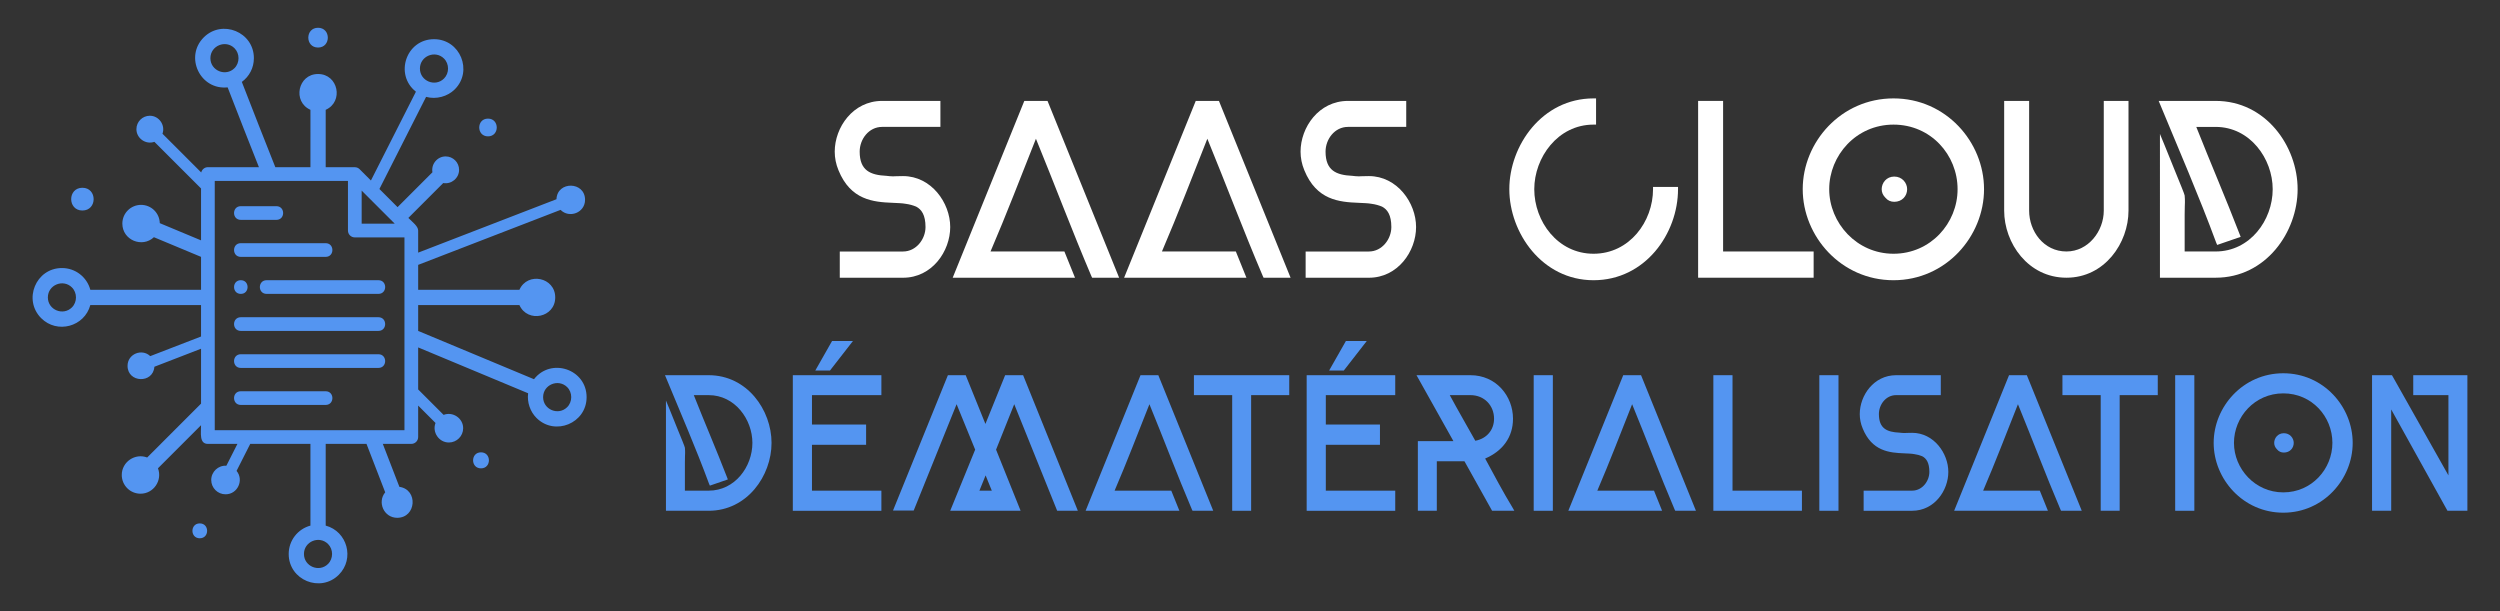
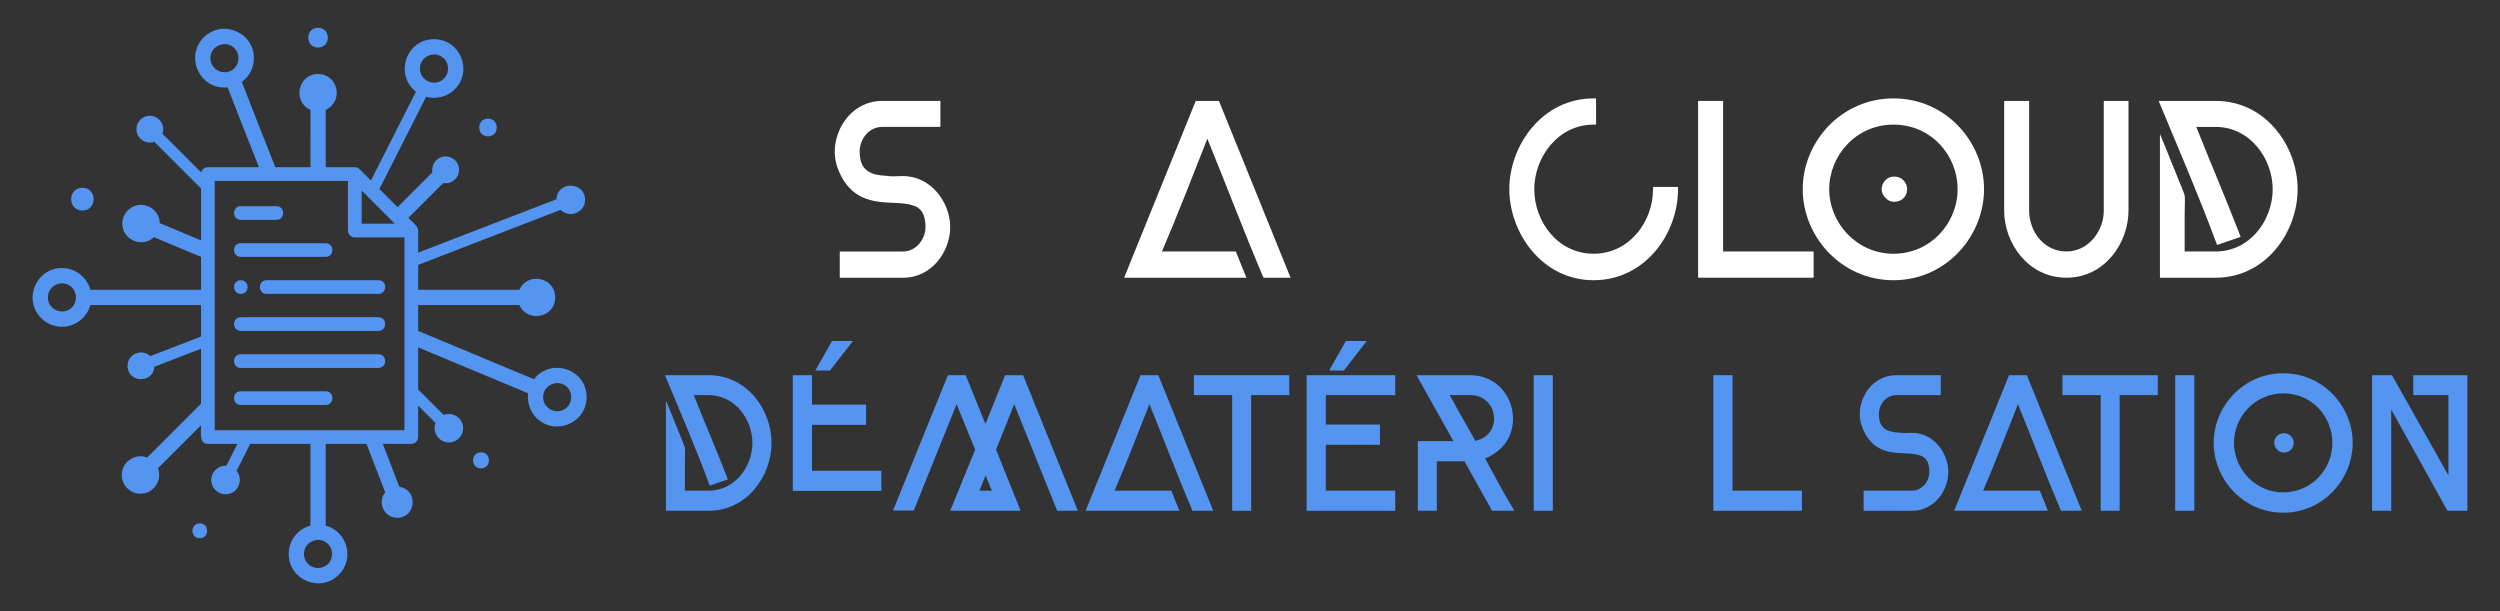
<svg xmlns="http://www.w3.org/2000/svg" version="1.1" id="Calque_1" x="0px" y="0px" width="225px" height="55px" viewBox="0 0 225 55" enable-background="new 0 0 225 55" xml:space="preserve">
  <rect x="0" y="0" width="225" height="55" fill="#333333" stroke="none" />
  <g>
    <path fill="#FFFFFF" d="M79.391,9.082h5.246v2.339h-5.246c-1.201,0-2.02,1.112-2.02,2.224c0,1.702,0.954,2.11,2.408,2.18   c0.201,0.022,0.385,0.046,0.59,0.046c0.088,0,0.386-0.023,0.906-0.023c2.542,0,4.245,2.405,4.245,4.585   c0,2.178-1.634,4.563-4.245,4.563H75.58v-2.361h5.695c1.18,0,2.021-1.112,2.021-2.201c0-1.091-0.364-1.589-0.842-1.838   c-0.271-0.114-0.591-0.205-0.93-0.251c-0.363-0.066-0.749-0.066-1.18-0.091c-1.747-0.067-3.79-0.249-4.88-2.929   c-0.227-0.544-0.339-1.111-0.339-1.679C75.127,11.467,76.761,9.082,79.391,9.082z" />
-     <path fill="#FFFFFF" d="M92.188,9.082h2.089l6.444,15.912h-2.429l-0.067-0.138c-1.747-4.107-3.291-8.216-4.991-12.369   c-1.364,3.427-2.634,6.764-4.087,10.146h6.648l0.956,2.361H85.743L92.188,9.082z" />
    <path fill="#FFFFFF" d="M107.617,9.082h2.087l6.448,15.912h-2.43l-0.066-0.138c-1.75-4.107-3.291-8.216-4.995-12.369   c-1.362,3.427-2.634,6.764-4.086,10.146h6.651l0.952,2.361H101.17L107.617,9.082z" />
-     <path fill="#FFFFFF" d="M121.318,9.082h5.243v2.339h-5.243c-1.202,0-2.018,1.112-2.018,2.224c0,1.702,0.95,2.11,2.403,2.18   c0.205,0.022,0.386,0.046,0.589,0.046c0.094,0,0.388-0.023,0.909-0.023c2.543,0,4.246,2.405,4.246,4.585   c0,2.178-1.636,4.563-4.246,4.563h-5.694v-2.361h5.694c1.181,0,2.02-1.112,2.02-2.201c0-1.091-0.361-1.589-0.839-1.838   c-0.271-0.114-0.59-0.205-0.929-0.251c-0.363-0.066-0.751-0.066-1.182-0.091c-1.749-0.067-3.79-0.249-4.881-2.929   c-0.227-0.544-0.34-1.111-0.34-1.679C117.052,11.467,118.686,9.082,121.318,9.082z" />
    <path fill="#FFFFFF" d="M143.418,8.856h0.227v2.359h-0.227c-3.224,0-5.334,2.973-5.334,5.812c0,2.905,2.11,5.81,5.334,5.81   c3.246,0,5.355-2.904,5.355-5.81v-0.205h2.249v0.205c0,3.993-2.952,8.193-7.604,8.193c-4.63,0-7.579-4.268-7.579-8.193   C135.839,13.101,138.788,8.856,143.418,8.856z" />
    <path fill="#FFFFFF" d="M163.227,22.633v2.361h-10.396V9.082h2.248v13.551H163.227z" />
    <path fill="#FFFFFF" d="M170.415,8.856c4.723,0,8.148,3.926,8.148,8.171c0,4.244-3.426,8.193-8.148,8.193   c-4.72,0-8.17-3.949-8.17-8.193C162.245,12.782,165.695,8.856,170.415,8.856z M170.415,22.837c3.337,0,5.767-2.746,5.767-5.81   c0-3.087-2.405-5.812-5.767-5.812c-3.358,0-5.786,2.77-5.786,5.812C164.629,20.067,167.103,22.837,170.415,22.837z M169.352,17.027   c0-0.569,0.43-1.136,1.133-1.136c0.704,0,1.158,0.566,1.158,1.136c0,0.612-0.454,1.136-1.158,1.136   c-0.316,0-0.589-0.115-0.794-0.365C169.464,17.572,169.352,17.321,169.352,17.027z" />
    <path fill="#FFFFFF" d="M180.375,9.082h2.247v9.874c0,1.861,1.316,3.677,3.357,3.677c1.976,0,3.361-1.839,3.361-3.677V9.082h2.225   v9.874c0,2.905-2.135,6.038-5.586,6.038c-3.447,0-5.604-3.11-5.604-6.038V9.082z" />
    <path fill="#FFFFFF" d="M194.282,9.082h5.13c4.517,0,7.374,4.087,7.374,7.945c0,3.857-2.857,7.967-7.374,7.967h-5.017V12.056   l0.431,1.045c0.092,0.248,0.524,1.293,0.955,2.361c0.406,0.996,0.838,2.041,0.838,2.133c0.024,0.227,0.024,0.43,0.024,0.611   c0,0.183-0.024,0.432-0.024,1.135v3.292h2.793c3.086,0,5.13-2.813,5.13-5.605c0-2.747-2.044-5.606-5.13-5.606h-1.747   c1.294,3.268,2.655,6.424,3.925,9.715l0.07,0.18l-2.114,0.727l-0.088-0.203c-1.566-4.244-3.337-8.308-5.063-12.484L194.282,9.082z" />
  </g>
  <g>
    <path fill="#5495F1" d="M59.848,33.768h3.935c3.463,0,5.656,3.134,5.656,6.093c0,2.958-2.193,6.108-5.656,6.108h-3.847v-9.921   l0.331,0.801c0.069,0.192,0.4,0.992,0.73,1.811c0.313,0.766,0.644,1.566,0.644,1.637c0.018,0.173,0.018,0.33,0.018,0.47   c0,0.139-0.018,0.33-0.018,0.869v2.523h2.142c2.366,0,3.933-2.158,3.933-4.298c0-2.107-1.566-4.299-3.933-4.299h-1.341   c0.992,2.506,2.036,4.924,3.012,7.448l0.051,0.14l-1.617,0.557l-0.07-0.156c-1.2-3.254-2.559-6.37-3.881-9.572L59.848,33.768z" />
-     <path fill="#5495F1" d="M71.354,33.768h7.971v1.794h-6.247v2.646h4.872v1.826h-4.872v4.125h6.247v1.811h-7.971V33.768z    M74.887,30.688h1.88l-2.071,2.662h-1.321L74.887,30.688z" />
+     <path fill="#5495F1" d="M71.354,33.768h7.971h-6.247v2.646h4.872v1.826h-4.872v4.125h6.247v1.811h-7.971V33.768z    M74.887,30.688h1.88l-2.071,2.662h-1.321L74.887,30.688z" />
    <path fill="#5495F1" d="M80.369,45.952l4.942-12.185h1.602l1.775,4.387l1.775-4.387h1.617l4.926,12.201h-1.861l-3.864-9.59   l-1.635,4.09l2.21,5.5h-6.336l2.245-5.5l-1.671-4.09l-3.862,9.573H80.369z M88.148,44.158h1.114l-0.557-1.374L88.148,44.158z" />
    <path fill="#5495F1" d="M102.646,33.768h1.603l4.942,12.201h-1.862l-0.053-0.104c-1.339-3.151-2.522-6.301-3.828-9.486   c-1.044,2.627-2.02,5.187-3.133,7.779h5.099l0.731,1.811h-8.44L102.646,33.768z" />
    <path fill="#5495F1" d="M107.453,33.768h8.579v1.794h-3.43v10.407h-1.705V35.562h-3.444V33.768z" />
    <path fill="#5495F1" d="M117.6,33.768h7.971v1.794h-6.248v2.646h4.873v1.826h-4.873v4.125h6.248v1.811H117.6V33.768z    M121.133,30.688h1.879l-2.071,2.662h-1.321L121.133,30.688z" />
    <path fill="#5495F1" d="M127.485,33.768h4.856c2.314,0,3.829,1.88,3.829,3.917c0,1.652-0.922,2.905-2.506,3.584   c0.817,1.516,1.601,2.995,2.488,4.456l0.139,0.244h-2.002l-2.488-4.456h-2.488v4.456h-1.706v-6.266h3.202L127.485,33.768z    M132.777,39.668c1.043-0.191,1.688-0.991,1.688-1.983c0-1.184-0.87-2.123-2.123-2.123h-1.863   C131.229,36.953,132.011,38.294,132.777,39.668z" />
    <path fill="#5495F1" d="M138.033,45.969V33.768h1.723v12.201H138.033z" />
-     <path fill="#5495F1" d="M146.091,33.768h1.603l4.941,12.201h-1.861l-0.054-0.104c-1.34-3.151-2.522-6.301-3.828-9.486   c-1.044,2.627-2.018,5.187-3.132,7.779h5.1l0.729,1.811h-8.44L146.091,33.768z" />
    <path fill="#5495F1" d="M162.173,44.158v1.811h-7.971V33.768h1.724v10.391H162.173z" />
-     <path fill="#5495F1" d="M163.74,45.969V33.768h1.724v12.201H163.74z" />
    <path fill="#5495F1" d="M170.65,33.768h4.021v1.794h-4.021c-0.922,0-1.549,0.852-1.549,1.705c0,1.305,0.73,1.618,1.845,1.671   c0.156,0.017,0.297,0.034,0.453,0.034c0.07,0,0.296-0.018,0.696-0.018c1.949,0,3.254,1.845,3.254,3.516s-1.252,3.499-3.254,3.499   h-4.368v-1.811h4.368c0.904,0,1.548-0.853,1.548-1.688c0-0.835-0.278-1.218-0.644-1.409c-0.209-0.087-0.452-0.156-0.713-0.191   c-0.279-0.052-0.574-0.052-0.904-0.07c-1.341-0.051-2.907-0.191-3.742-2.245c-0.175-0.417-0.262-0.852-0.262-1.287   C167.379,35.596,168.632,33.768,170.65,33.768z" />
    <path fill="#5495F1" d="M180.814,33.768h1.602l4.943,12.201h-1.862l-0.052-0.104c-1.341-3.151-2.523-6.301-3.83-9.486   c-1.043,2.627-2.019,5.187-3.131,7.779h5.098l0.731,1.811h-8.44L180.814,33.768z" />
    <path fill="#5495F1" d="M185.619,33.768h8.58v1.794h-3.429v10.407h-1.706V35.562h-3.445V33.768z" />
    <path fill="#5495F1" d="M195.766,45.969V33.768h1.725v12.201H195.766z" />
    <path fill="#5495F1" d="M205.495,33.594c3.62,0,6.247,3.011,6.247,6.267c0,3.254-2.627,6.281-6.247,6.281   c-3.619,0-6.265-3.027-6.265-6.281C199.23,36.604,201.876,33.594,205.495,33.594z M205.495,44.314c2.559,0,4.421-2.106,4.421-4.454   c0-2.367-1.845-4.457-4.421-4.457c-2.574,0-4.438,2.124-4.438,4.457C201.058,42.191,202.955,44.314,205.495,44.314z M204.678,39.86   c0-0.436,0.331-0.871,0.871-0.871c0.538,0,0.887,0.436,0.887,0.871c0,0.469-0.349,0.87-0.887,0.87c-0.244,0-0.453-0.087-0.61-0.279   C204.765,40.277,204.678,40.086,204.678,39.86z" />
    <path fill="#5495F1" d="M213.484,33.768h1.793l5.082,9.017v-7.223h-3.167v-1.794h4.873v12.201h-1.793l-5.064-9.12v9.12h-1.724   V33.768z" />
  </g>
  <g id="XMLID_23_">
    <path id="XMLID_24_" fill="#5495F1" d="M31.316,16.282H19.327v22.436h17.074V21.367h-4.469c-0.34,0-0.616-0.276-0.616-0.616V16.282   z M21.674,18.556h3.199c0.813,0,0.813,1.232,0,1.232h-3.199C20.861,19.788,20.861,18.556,21.674,18.556z M21.674,21.886h7.632   c0.813,0,0.813,1.233,0,1.233h-7.632C20.861,23.119,20.861,21.886,21.674,21.886z M23.997,25.218h10.059   c0.813,0,0.813,1.232,0,1.232H23.997C23.184,26.45,23.184,25.218,23.997,25.218z M21.674,25.218c0.811,0,0.811,1.232,0,1.232   C20.862,26.45,20.862,25.218,21.674,25.218z M21.674,31.881h12.381c0.812,0,0.813,1.232,0,1.232H21.674   C20.861,33.113,20.861,31.881,21.674,31.881z M21.674,28.55h12.381c0.813,0,0.813,1.232,0,1.232H21.674   C20.861,29.782,20.861,28.55,21.674,28.55z M21.674,35.213h7.632c0.813,0,0.813,1.231,0,1.231h-7.632   C20.861,36.444,20.861,35.213,21.674,35.213z M21.104,4.339c-0.791-0.79-2.168-0.23-2.168,0.898s1.378,1.688,2.168,0.898   C21.587,5.652,21.587,4.821,21.104,4.339z M6.475,25.87c-0.79-0.791-2.168-0.23-2.168,0.897s1.378,1.688,2.168,0.897   C6.958,27.183,6.958,26.353,6.475,25.87z M29.524,48.96c-0.79-0.79-2.168-0.23-2.168,0.897s1.378,1.688,2.168,0.898   C30.007,50.272,30.007,49.442,29.524,48.96z M51.049,34.845c-0.791-0.789-2.169-0.229-2.169,0.898c0,1.129,1.378,1.688,2.169,0.898   C51.531,36.159,51.532,35.328,51.049,34.845z M39.961,5.271c-0.79-0.789-2.168-0.229-2.168,0.899s1.379,1.688,2.168,0.898   C40.444,6.585,40.445,5.755,39.961,5.271z M43.919,10.675c1.052,0,1.052,1.598,0,1.598C42.868,12.272,42.868,10.675,43.919,10.675z    M43.29,40.71c0.95,0,0.95,1.442,0,1.442C42.341,42.152,42.341,40.71,43.29,40.71z M17.98,47.106c0.881,0,0.881,1.339,0,1.339   C17.099,48.445,17.099,47.106,17.98,47.106z M7.417,16.899c1.348,0,1.348,2.047,0,2.047C6.07,18.946,6.07,16.899,7.417,16.899z    M28.625,2.499c1.172,0,1.172,1.78,0,1.78C27.455,4.279,27.455,2.499,28.625,2.499z M21.765,7.372   c1.042,2.697,2.029,5.189,3.015,7.677h3.16V9.884c-1.64-0.732-1.133-3.223,0.686-3.223c1.82,0,2.326,2.49,0.687,3.223v5.165h2.62   c0.17,0,0.322,0.067,0.439,0.185l1.011,1.011l4.05-7.993c-1.953-1.533-0.887-4.725,1.63-4.725c2.356,0,3.521,2.861,1.869,4.513   c-0.646,0.646-1.672,0.931-2.583,0.677l-4.202,8.293l1.634,1.633l3.139-3.139c-0.133-0.732,0.438-1.427,1.189-1.427   c0.667,0,1.209,0.54,1.209,1.208c0,0.751-0.695,1.322-1.427,1.189l-3.139,3.139c0.39,0.391,0.881,0.749,0.883,1.139v1.986   l12.447-4.808c0.066-1.659,2.573-1.612,2.573,0.053c0,1.166-1.421,1.698-2.204,0.905l-12.816,4.95v2.243h9.111   c0.732-1.639,3.224-1.133,3.224,0.687s-2.491,2.326-3.224,0.687h-9.111v2.328l10.424,4.346c1.523-1.971,4.735-0.912,4.735,1.615   c0,2.355-2.86,3.521-4.512,1.87c-0.556-0.557-0.859-1.397-0.751-2.22l-9.897-4.127v3.781l2.291,2.291   c0.821-0.322,1.759,0.298,1.759,1.199c0,0.71-0.576,1.287-1.288,1.287c-0.9,0-1.521-0.938-1.199-1.758l-1.563-1.564v2.831   c0,0.341-0.276,0.616-0.617,0.616h-2.565l1.493,3.866c1.703,0.239,1.531,2.786-0.198,2.786c-1.199,0-1.813-1.409-1.079-2.294   l-1.684-4.358h-3.672v7.354c1.948,0.523,2.621,2.984,1.182,4.423c-1.651,1.651-4.512,0.486-4.512-1.869   c0-1.21,0.815-2.247,1.957-2.554V39.95h-5.418l-1.23,2.429c0.675,0.813,0.111,2.108-0.992,2.108c-0.711,0-1.288-0.576-1.288-1.287   c0-0.74,0.625-1.329,1.363-1.286l0.995-1.964h-2.658c-0.787,0-0.616-0.974-0.616-1.682l-3.878,3.878   c0.415,1.082-0.386,2.287-1.573,2.287c-0.931,0-1.685-0.754-1.685-1.685c0-1.187,1.206-1.987,2.287-1.573l4.849-4.849v-4.941   l-4.201,1.623c-0.106,1.53-2.414,1.457-2.414-0.084c0-1.078,1.3-1.586,2.043-0.873l4.571-1.766v-2.832H8.13   c-0.523,1.948-2.984,2.621-4.423,1.183c-1.651-1.651-0.486-4.513,1.87-4.513c1.209,0,2.247,0.814,2.553,1.957h9.964v-2.963   l-4.242-1.769c-1.041,0.983-2.841,0.271-2.841-1.226c0-0.93,0.754-1.684,1.685-1.684c0.917,0,1.663,0.732,1.684,1.645l3.714,1.549   v-4.67l-4.199-4.198c-0.766,0.276-1.618-0.307-1.618-1.138c0-0.667,0.542-1.209,1.209-1.209c0.831,0,1.413,0.852,1.137,1.619   l3.487,3.486c0.064-0.272,0.308-0.476,0.6-0.476h4.593c-0.921-2.325-1.847-4.674-2.816-7.183c-2.476,0.262-3.9-2.748-2.151-4.498   c1.651-1.65,4.513-0.486,4.513,1.869C22.85,6.111,22.434,6.883,21.765,7.372z M32.549,17.153v2.98h2.98L32.549,17.153z" />
  </g>
</svg>